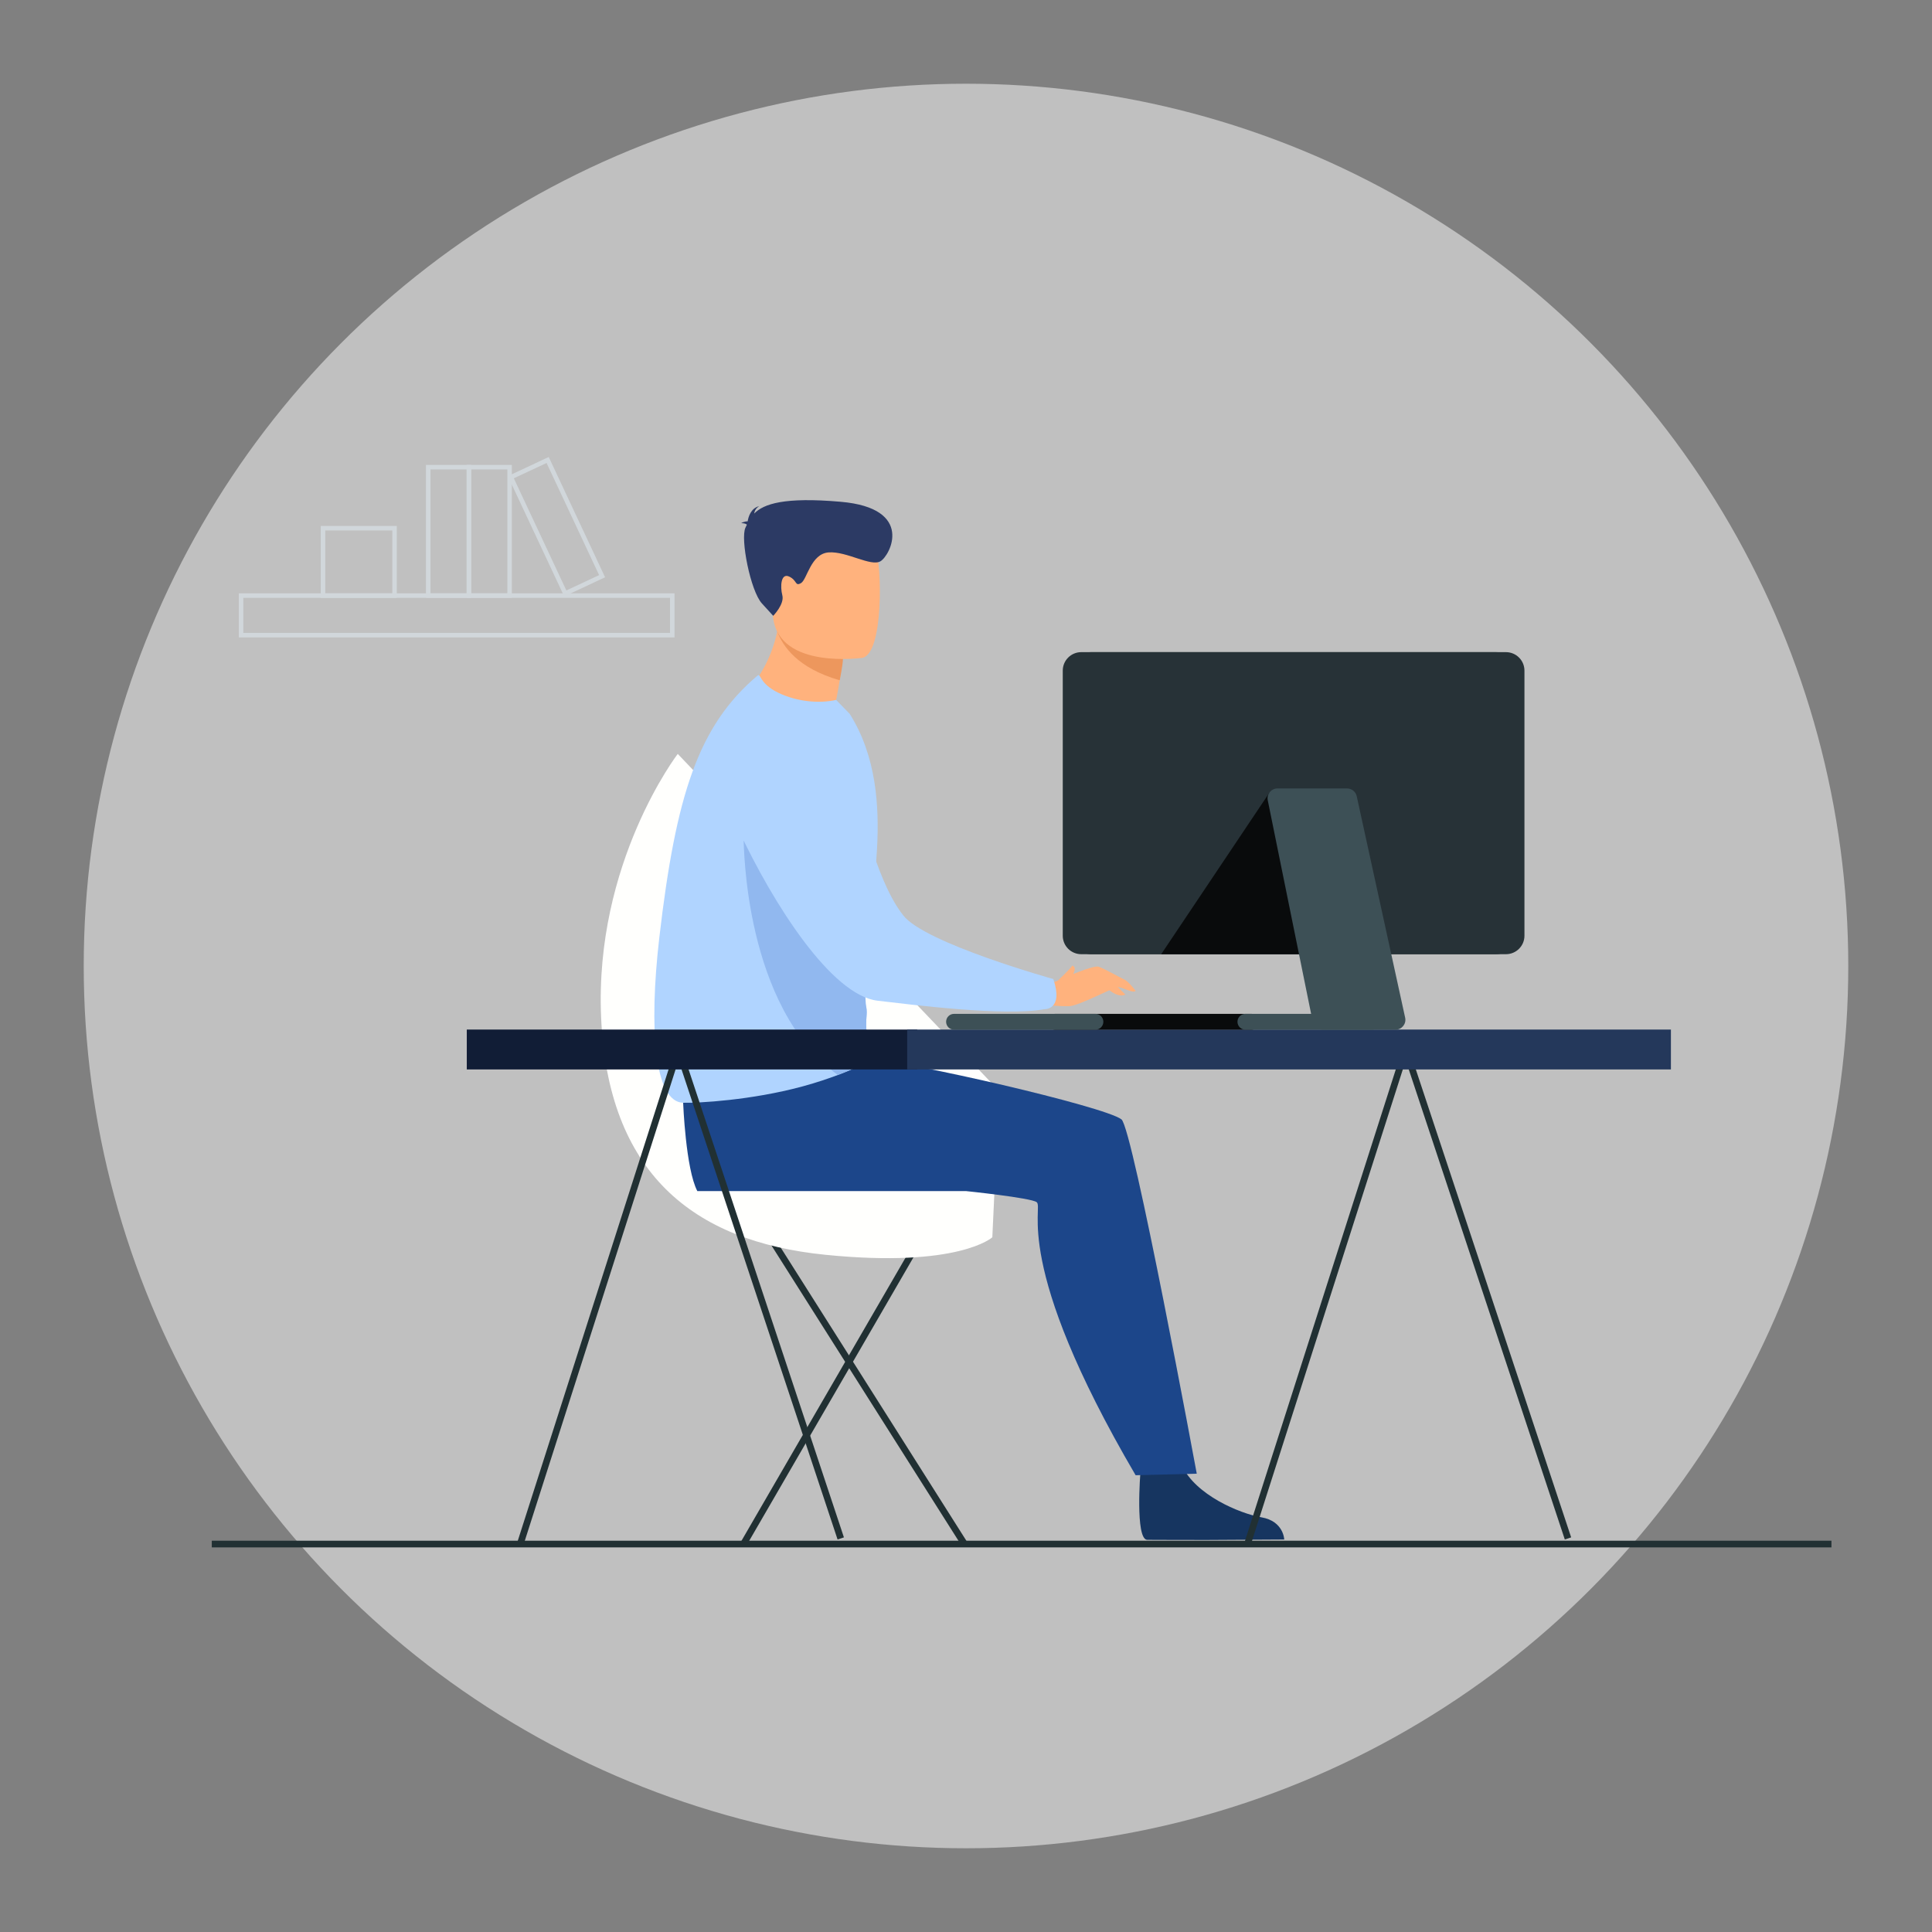
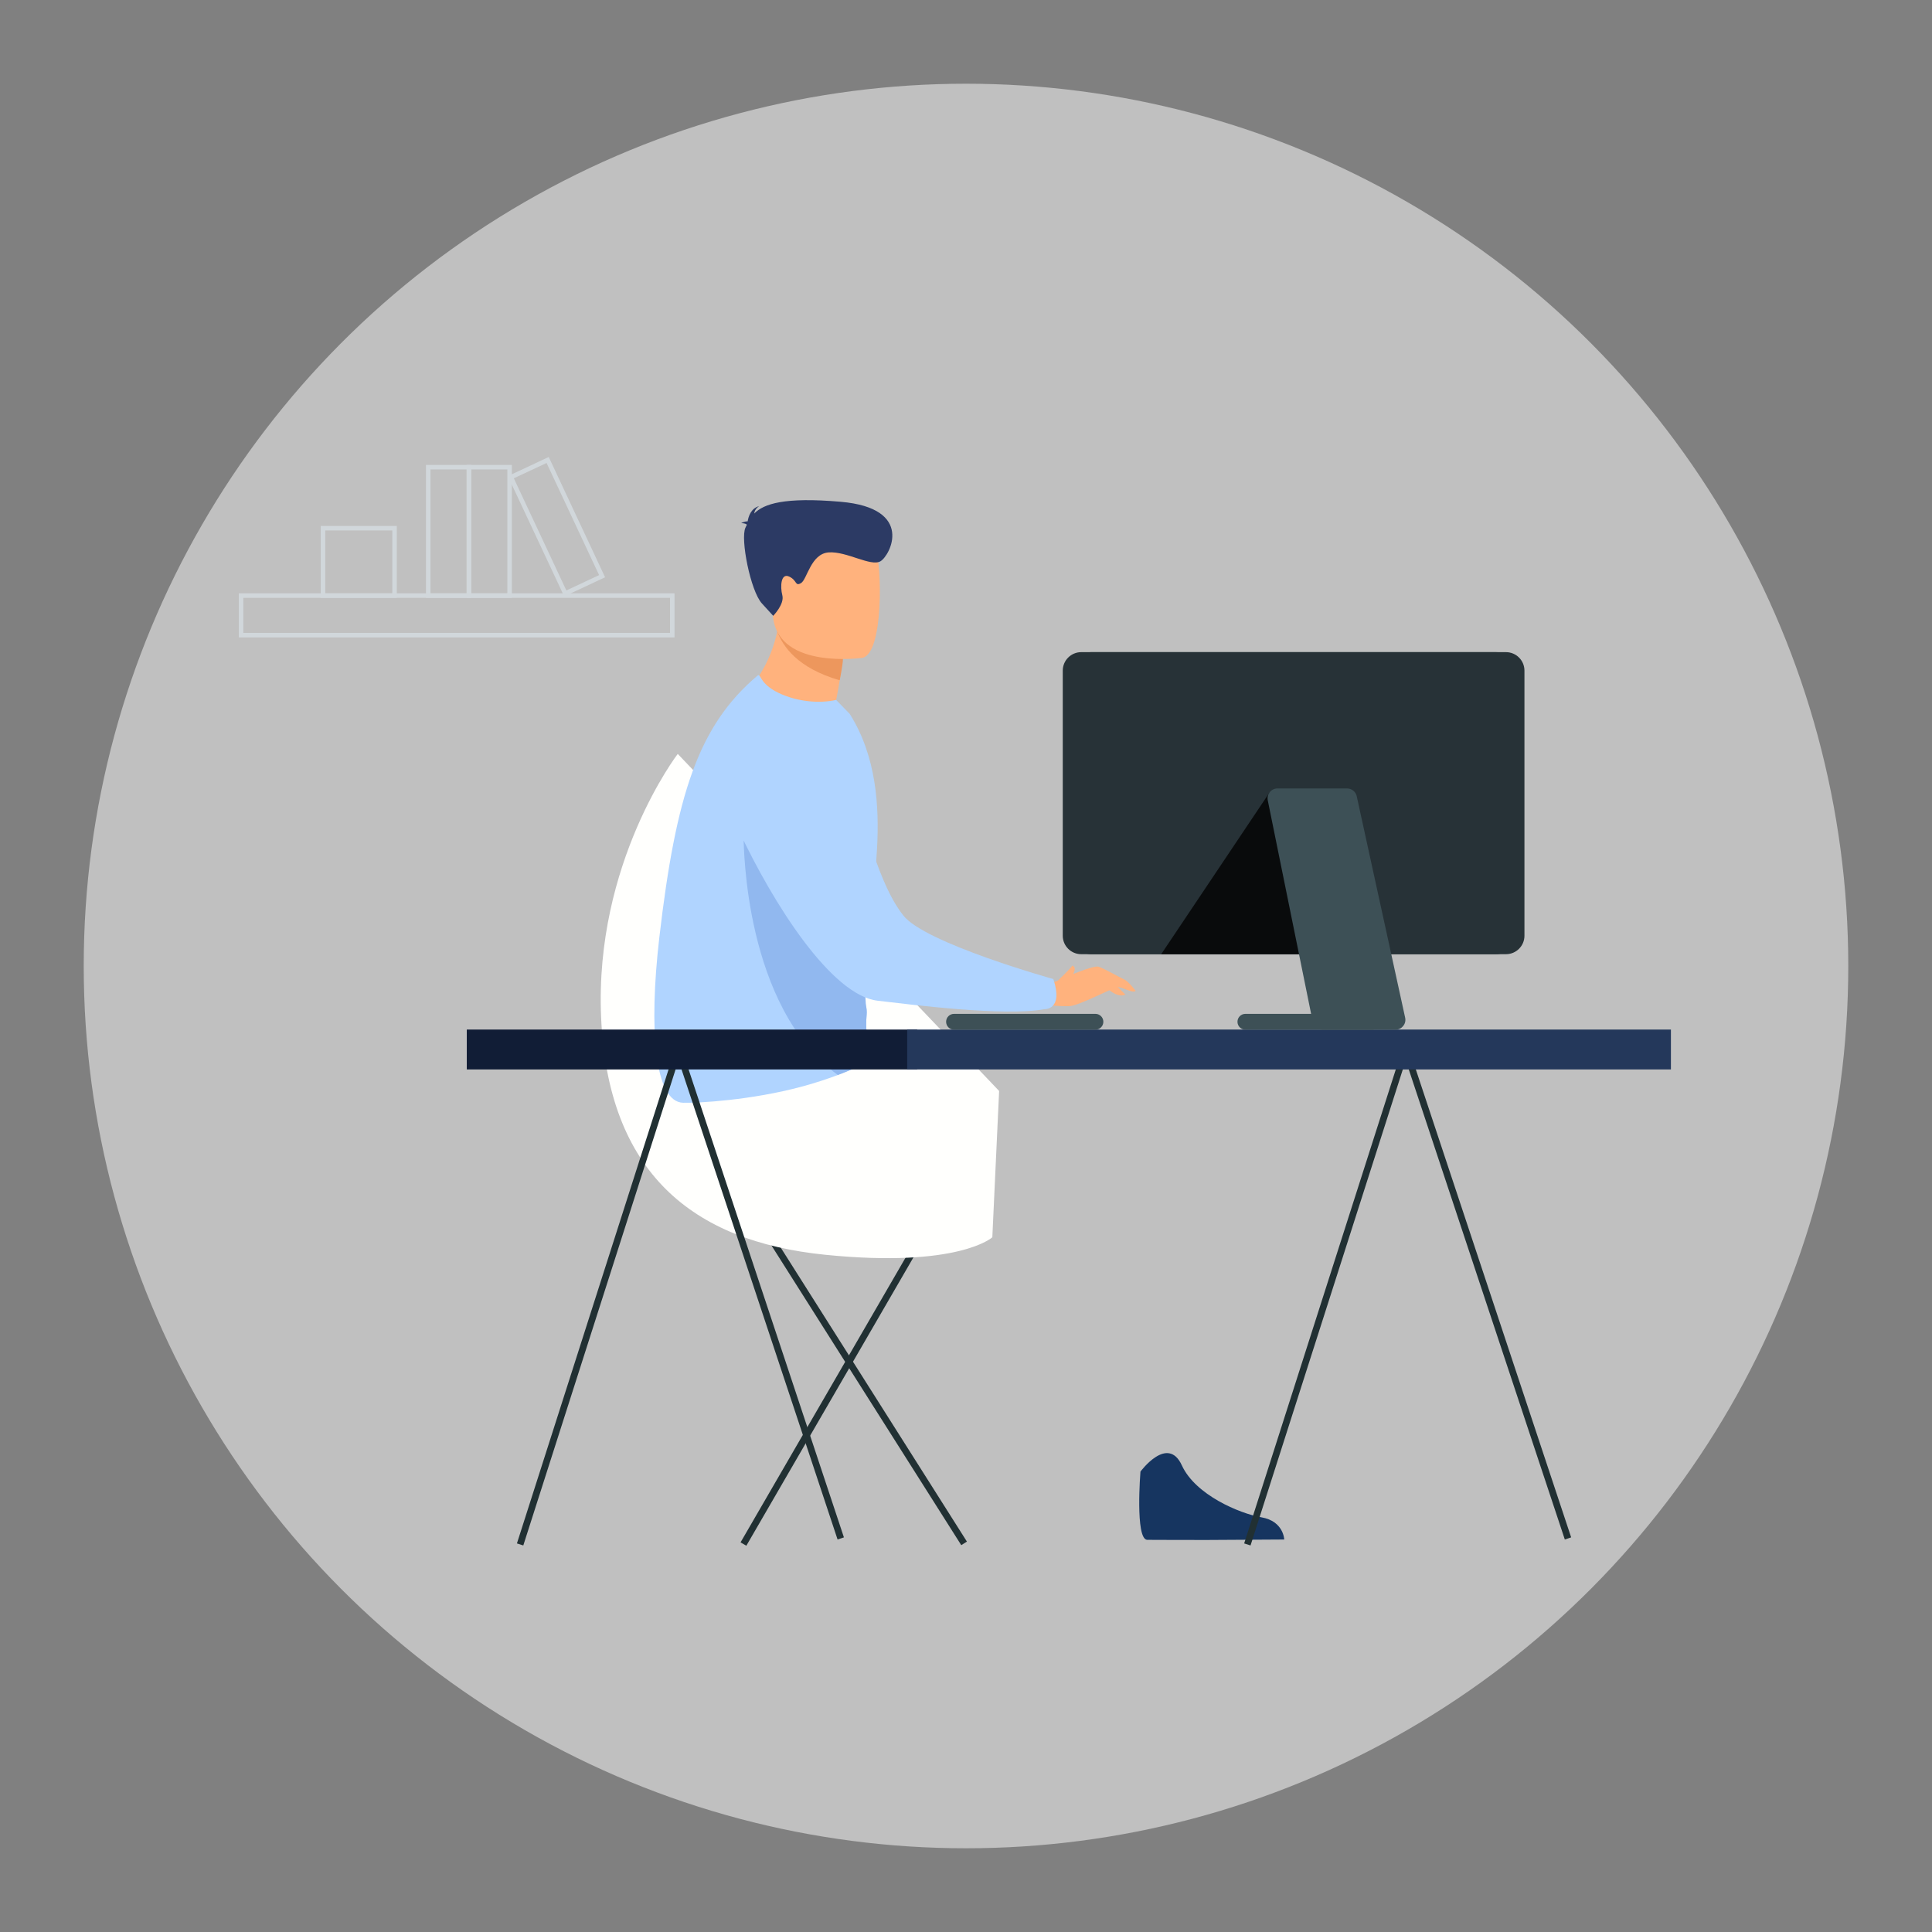
<svg xmlns="http://www.w3.org/2000/svg" version="1.1" id="Layer_1" x="0px" y="0px" width="300px" height="300px" viewBox="0 0 300 300" enable-background="new 0 0 300 300" xml:space="preserve">
  <rect x="0" y="0" width="300" height="300" fill="#808080" stroke="none" />
  <g>
    <circle opacity="0.5" fill="#FFFFFF" cx="150" cy="150" r="137" />
    <g>
      <g>
        <rect x="37.431" y="92.482" fill="none" stroke="#D1D7DB" stroke-width="0.698" stroke-miterlimit="10" width="66.961" height="6.146" />
      </g>
      <rect x="50.155" y="82.02" fill="none" stroke="#D1D7DB" stroke-width="0.698" stroke-miterlimit="10" width="11.111" height="10.463" />
      <rect x="66.495" y="72.542" fill="none" stroke="#D1D7DB" stroke-width="0.698" stroke-miterlimit="10" width="6.318" height="19.94" />
      <rect x="72.813" y="72.542" fill="none" stroke="#D1D7DB" stroke-width="0.698" stroke-miterlimit="10" width="6.318" height="19.94" />
      <rect x="83.328" y="71.809" transform="matrix(0.905 -0.424 0.424 0.905 -26.536 44.447)" fill="none" stroke="#D1D7DB" stroke-width="0.698" stroke-miterlimit="10" width="6.317" height="19.939" />
    </g>
    <g>
      <g>
        <line fill="none" stroke="#213033" stroke-width="1.038" stroke-miterlimit="10" x1="116.936" y1="187.917" x2="149.703" y2="239.655" />
        <line fill="none" stroke="#213033" stroke-width="1.038" stroke-miterlimit="10" x1="145.485" y1="187.917" x2="115.442" y2="239.76" />
      </g>
      <path fill="#FFFFFD" d="M154.088,192.126c0,0-5.215,4.799-25.925,2.717c-20.71-2.084-33.761-12.816-34.822-36.85    s11.899-40.928,11.899-40.928l49.904,52.34L154.088,192.126z" />
    </g>
    <g>
      <path fill="#163560" d="M177.089,228.511c0,0-0.844,10.455,1.03,10.594c0.247,0.02,9.494,0.02,9.494,0.02l11.802-0.07    c0,0-0.077-2.843-3.526-3.444c-3.451-0.601-10.28-3.504-12.369-8.064C181.32,222.748,177.089,228.511,177.089,228.511z" />
-       <path fill="#1C468A" d="M106.078,171.235c0,0,0.393,10.275,2.204,13.719h41.745c0,0,10.032,1.039,10.944,1.715    c1.154,0.854-4.015,9.32,15.369,42.406l9.493-0.242c0,0-9.927-53.658-11.693-55.017c-2.637-2.03-33.521-9.103-38.807-9.257    C130.047,164.406,106.078,171.235,106.078,171.235z" />
      <path fill="#FFB27D" d="M129.482,110.354c3.221,1.994,3.402,5.971,3.402,5.971c-7.856,2.031-19.288-6.691-19.288-6.691    s5.057-3.397,6.93-10.865c0.095-0.376,0.183-0.763,0.259-1.158c0.245-1.256,0.398-2.617,0.426-4.089l3.609,3.233l6.002,5.377    c0,0-0.138,2.232-0.889,6.069C129.804,108.871,129.654,109.589,129.482,110.354z" />
      <path fill="#B0D4FF" d="M133.922,151.602c-0.268,1.753,0.273,3.163,0.535,4.468c0.103,0.497,0.162,0.98,0.118,1.461    c-0.429,4.85,1.298,5.465,0.759,7.029c0,0-1.848,1.08-5.229,2.363c-1.471,0.555-3.233,1.152-5.263,1.711    c-0.104,0.029-0.212,0.059-0.319,0.088c-7.855,2.122-16.111,2.576-18.445,2.514c-4.455-0.119-5.354-11.413-3.701-25.641    c2.576-22.162,6.057-32.906,15.233-40.672c0.579-0.487,0.188,1.176,3.272,2.662c2.849,1.373,6.288,1.694,8.955,1.102l2.098,2.152    c4.169,6.584,4.605,14.398,4.251,20.911C135.736,139.985,134.696,146.557,133.922,151.602z" />
      <path fill="#ED975D" d="M130.822,102.132c0,0,0.318-0.334-0.432,3.504c-6.648-1.926-8.814-5.312-9.701-7.557    c-0.253-0.635,2.471-0.973,4.131-1.324L130.822,102.132z" />
      <path fill="#FFB27D" d="M133.911,102.15c0,0-12.827,1.838-13.849-6.167c-1.021-8.006-3.362-13.16,4.782-14.672    c8.147-1.512,10.131,1.342,11.122,3.93C136.955,87.829,137.222,101.467,133.911,102.15z" />
      <path fill="#2C3A64" d="M115.974,81.474c-0.102-0.119-0.342-0.218-0.875-0.252c0,0,0.429-0.263,0.998-0.271    c0.117-0.741,0.523-2.051,1.801-2.359c0,0-0.689,0.361-0.785,1.148c1.491-1.507,4.664-2.586,13.427-1.824    c11.547,1.002,7.678,8.371,6.176,9.239c-1.502,0.87-5.247-1.577-8.037-1.378c-2.788,0.199-3.352,4.223-4.3,4.768    c-0.949,0.545-0.57-0.43-1.844-1.018c-1.274-0.588-1.412,1.53-1.054,2.911c0.357,1.382-1.416,3.187-1.416,3.187s0,0-1.76-1.928    c-1.761-1.928-3.371-10.041-2.549-11.762C115.827,81.782,115.899,81.628,115.974,81.474z" />
      <path fill="#91B8EF" d="M135.334,164.56c0,0-1.848,1.08-5.229,2.363c-14.635-10.678-14.556-35.953-14.635-36.386l18.38,16.187    l0.606,9.346c0.103,0.497,0.162,0.98,0.118,1.461C134.146,162.38,135.873,162.995,135.334,164.56z" />
      <g>
        <path fill="#FFB27D" d="M161.83,152.67c0,0,1.176,0.192,2.417-0.392c1.244-0.582,5.527-2.423,6.332-2.172     c0.804,0.252,3.43,1.736,4.05,2.018c0.617,0.281,1.712,1.728,1.712,1.728c-0.454,0.457-2.051-0.593-2.763-0.572     c-0.714,0.019-5.979,2.896-7.544,2.958s-4.002-0.258-4.002-0.258L161.83,152.67z" />
        <path fill="#FFB27D" d="M171.373,152.9c0.014,0.085,1.923,2.215,3.38,1.539l-1.597-1.575L171.373,152.9z" />
        <path fill="#FFB27D" d="M164.247,152.278c0,0,1.715-1.588,2.282-2.349c0,0,0.343,0.155,0.356,0.444     c0.023,0.483-0.447,1.369-0.447,1.369L164.247,152.278z" />
      </g>
      <path fill="#B0D4FF" d="M130.534,114.567c-9.42-5.737-20.54,4.285-15.865,14.277c5.423,11.584,14.446,25.713,21.615,26.547    c5.11,0.594,19.717,2.467,25.903,1.314c0,0,2.997,0.146,1.372-4.68c0,0-19.987-5.57-23.309-9.892    c-1.779-2.315-4.813-7.003-9.499-27.433C130.733,114.618,130.605,114.612,130.534,114.567z" />
    </g>
    <g>
      <g>
        <g>
          <polyline fill="none" stroke="#213033" stroke-width="1.038" stroke-miterlimit="10" points="193.688,239.819 218.274,162.966       243.476,238.886     " />
          <polyline fill="none" stroke="#213033" stroke-width="1.038" stroke-miterlimit="10" points="80.763,239.819 105.349,162.966       130.55,238.886     " />
        </g>
        <rect x="72.483" y="159.87" fill="#111D36" width="69.938" height="6.192" />
        <rect x="140.867" y="159.87" fill="#24385B" width="118.592" height="6.192" />
      </g>
      <g>
        <g>
-           <path fill="#090B0C" d="M163.818,157.431h30.521c0.679,0,1.229,0.551,1.229,1.229l0,0c0,0.68-0.55,1.229-1.229,1.229h-30.521      c-0.679,0-1.229-0.55-1.229-1.229l0,0C162.589,157.981,163.14,157.431,163.818,157.431z" />
          <path fill="#3D5056" d="M148.141,157.431h21.958c0.679,0,1.229,0.551,1.229,1.229l0,0c0,0.68-0.55,1.229-1.229,1.229h-21.958      c-0.679,0-1.229-0.55-1.229-1.229l0,0C146.911,157.981,147.462,157.431,148.141,157.431z" />
        </g>
        <g>
          <path fill="#273237" d="M167.896,148.167h64.41c1.585,0,2.871-1.285,2.871-2.871v-41.16c0-1.586-1.286-2.871-2.871-2.871h-64.41      c-1.586,0-2.871,1.285-2.871,2.871v41.16C165.024,146.882,166.31,148.167,167.896,148.167z" />
          <path fill="#273237" d="M169.435,148.167h64.409c1.586,0,2.872-1.285,2.872-2.871v-41.16c0-1.586-1.286-2.871-2.872-2.871      h-64.409c-1.586,0-2.872,1.285-2.872,2.871v41.16C166.563,146.882,167.849,148.167,169.435,148.167z" />
        </g>
        <g>
          <polygon fill="#090B0C" points="197.121,123.073 180.311,148.167 204.492,148.167     " />
          <g>
            <path fill="#3D5056" d="M209.174,122.432h-10.814c-0.97,0-1.695,0.889-1.503,1.839l6.983,34.39       c0.145,0.715,0.773,1.229,1.503,1.229h11.352c0.979,0,1.707-0.905,1.497-1.861l-7.52-34.39       C210.518,122.934,209.895,122.432,209.174,122.432z" />
            <path fill="#3D5056" d="M193.383,157.431h19.95v2.458h-19.95c-0.679,0-1.229-0.55-1.229-1.229l0,0       C192.154,157.981,192.704,157.431,193.383,157.431z" />
          </g>
        </g>
      </g>
-       <line fill="none" stroke="#213033" stroke-width="1.038" stroke-miterlimit="10" x1="284.387" y1="239.76" x2="32.887" y2="239.76" />
    </g>
  </g>
</svg>